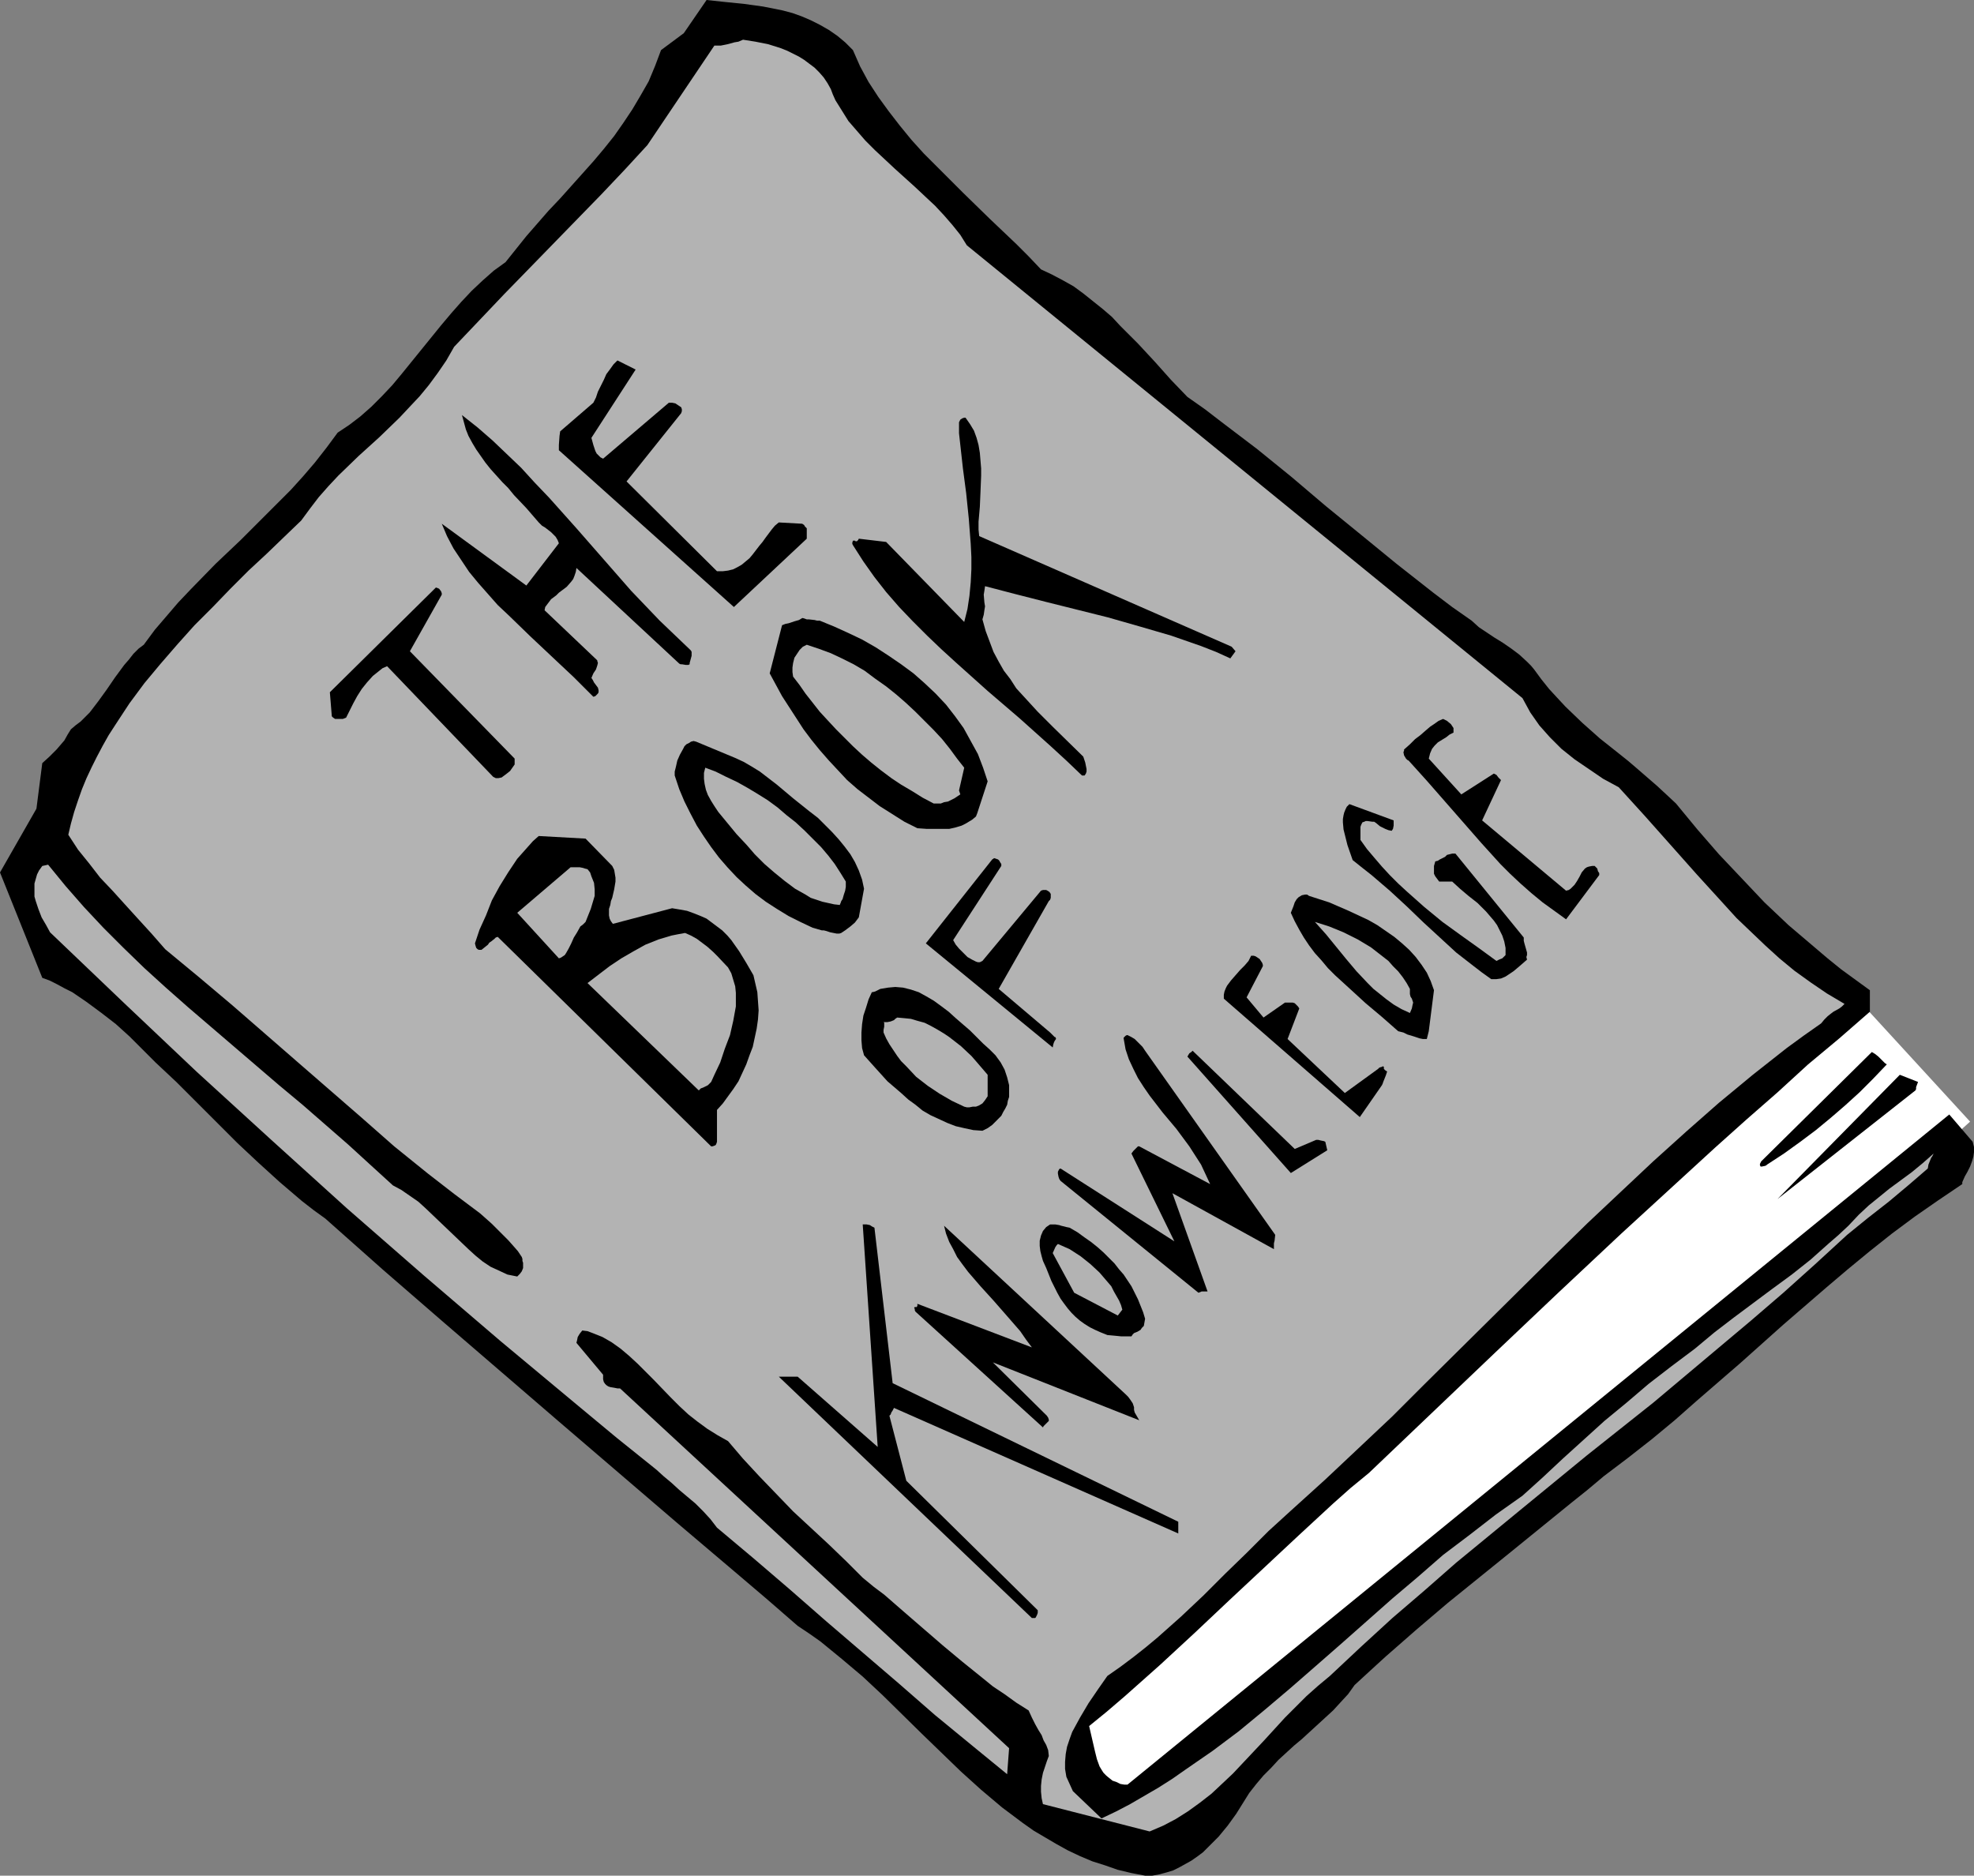
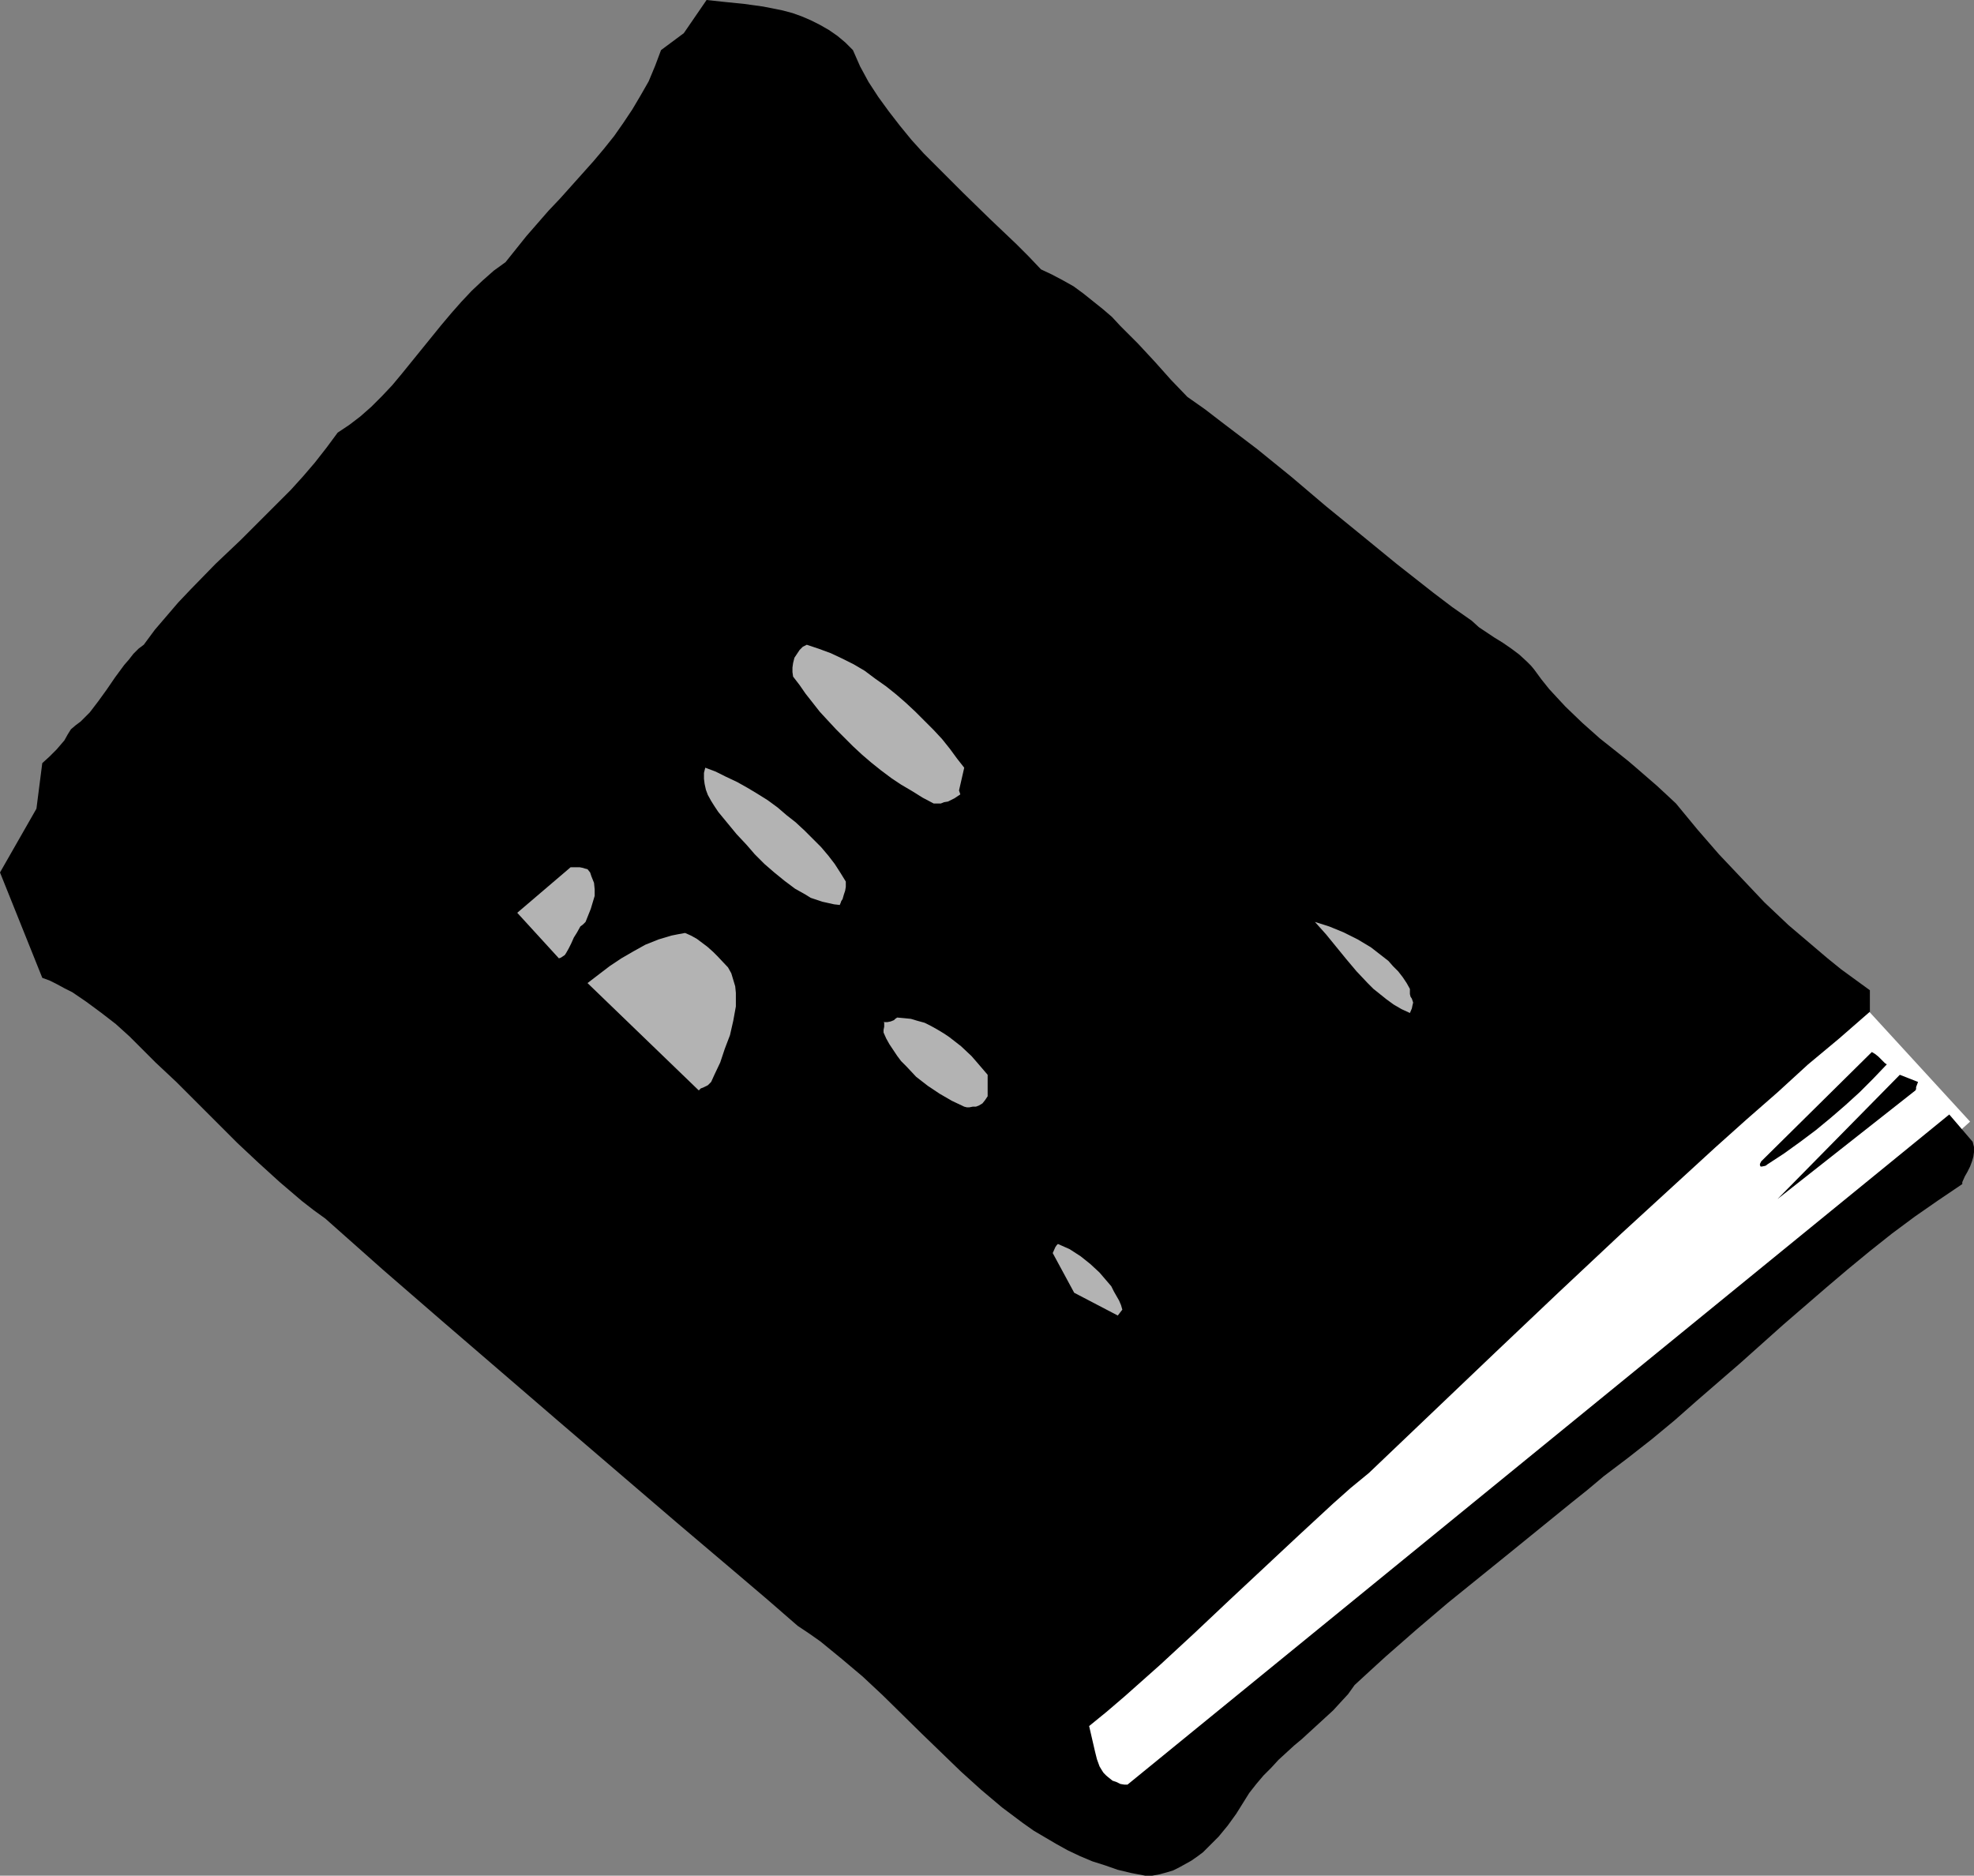
<svg xmlns="http://www.w3.org/2000/svg" xmlns:ns1="http://sodipodi.sourceforge.net/DTD/sodipodi-0.dtd" xmlns:ns2="http://www.inkscape.org/namespaces/inkscape" version="1.0" width="129.724mm" height="123.269mm" id="svg30" ns1:docname="Book of Knowledge.wmf">
  <rect width="100%" height="100%" fill="#808080" stroke="none" />
  <ns1:namedview id="namedview30" pagecolor="#ffffff" bordercolor="#000000" borderopacity="0.25" ns2:showpageshadow="2" ns2:pageopacity="0.0" ns2:pagecheckerboard="0" ns2:deskcolor="#d1d1d1" ns2:document-units="mm" />
  <defs id="defs1">
    <pattern id="WMFhbasepattern" patternUnits="userSpaceOnUse" width="6" height="6" x="0" y="0" />
  </defs>
  <path style="fill:#ffffff;fill-opacity:1;fill-rule:evenodd;stroke:none" d="M 290.072,457.656 489.324,278.601 457.004,243.372 257.752,422.589 Z" id="path1" />
  <path style="fill:#000000;fill-opacity:1;fill-rule:evenodd;stroke:none" d="m 487.385,293.63 0.646,-1.454 0.646,-1.131 0.646,-1.293 0.485,-1.293 0.323,-1.131 0.162,-1.131 v -1.293 l -0.323,-1.293 -5.818,-6.787 -204.101,166.45 v 0 h -0.162 -0.323 -0.323 l -0.97,-0.162 -0.97,-0.485 -0.97,-0.323 -0.808,-0.646 -0.808,-0.646 -0.646,-0.646 -0.97,-1.616 -0.646,-1.778 -0.485,-1.939 -0.97,-4.202 -0.485,-2.101 4.363,-3.555 4.525,-3.878 8.726,-7.757 8.565,-7.918 8.565,-8.08 17.291,-16.16 8.565,-7.918 4.363,-3.878 4.525,-3.717 31.35,-29.896 15.675,-14.867 15.675,-14.706 15.514,-14.221 7.757,-7.11 7.757,-6.949 7.757,-6.787 7.595,-6.949 7.757,-6.464 7.595,-6.626 v -5.333 l -3.555,-2.586 -3.555,-2.586 -3.394,-2.747 -3.232,-2.747 -3.232,-2.747 -3.232,-2.747 -5.979,-5.656 -5.656,-5.979 -5.656,-5.979 -5.333,-6.141 -5.333,-6.464 -2.424,-2.262 -2.262,-2.101 -4.848,-4.202 -2.262,-1.939 -2.424,-1.939 -4.686,-3.717 -4.363,-3.878 -4.202,-4.04 -2.101,-2.262 -1.939,-2.101 -1.939,-2.424 -1.778,-2.424 -0.808,-0.97 -0.97,-0.97 -1.939,-1.778 -1.939,-1.454 -2.101,-1.454 -2.101,-1.293 -1.939,-1.293 -1.939,-1.293 -1.778,-1.616 -4.848,-3.394 -4.686,-3.555 -9.05,-7.11 -8.888,-7.272 -8.726,-7.11 -8.565,-7.272 -8.565,-6.949 -8.726,-6.626 -4.202,-3.232 -4.363,-3.07 -4.04,-4.202 -4.04,-4.525 -4.202,-4.525 -4.363,-4.363 -2.101,-2.262 -2.262,-1.939 -2.424,-1.939 -2.424,-1.939 -2.424,-1.778 -2.586,-1.454 -2.747,-1.454 -2.747,-1.293 -3.07,-3.232 -3.07,-3.07 -6.626,-6.302 -6.626,-6.464 -6.464,-6.464 -3.232,-3.232 -3.07,-3.394 -2.909,-3.555 -2.747,-3.555 -2.586,-3.555 -2.424,-3.717 -2.101,-3.878 -1.778,-4.04 -1.939,-1.939 -1.939,-1.616 -2.101,-1.454 -2.262,-1.293 -2.262,-1.131 -2.262,-0.97 -2.262,-0.808 -2.424,-0.646 -2.424,-0.485 -2.424,-0.485 -4.686,-0.646 L 180.022,0.485 175.497,0 l -5.656,8.242 -5.656,4.202 -1.454,3.878 -1.616,3.878 -1.939,3.394 -2.101,3.555 -2.262,3.394 -2.262,3.232 -2.586,3.232 -2.586,3.07 -5.494,6.141 -2.747,3.07 -2.909,3.07 -5.494,6.302 -2.586,3.232 -2.586,3.232 -2.909,2.101 -2.747,2.424 -2.747,2.586 -2.586,2.747 -2.424,2.747 -2.586,3.07 -4.848,5.979 -4.848,5.979 -2.424,2.909 -2.586,2.747 -2.586,2.586 -2.747,2.424 -2.747,2.101 -2.909,1.939 -2.747,3.717 -2.909,3.717 -2.909,3.394 -3.07,3.394 -3.07,3.07 -3.232,3.232 -6.141,6.141 -6.302,5.979 -6.141,6.302 -3.07,3.232 -2.909,3.394 -2.909,3.394 -2.747,3.717 -1.293,0.97 -1.293,1.293 -1.131,1.454 -1.131,1.293 -2.262,3.07 -2.101,3.07 -2.101,2.909 -2.101,2.747 -1.131,1.131 -1.131,1.131 -1.293,0.97 -1.131,0.97 -0.808,1.293 -0.808,1.454 -0.97,1.131 -0.97,1.131 -1.778,1.778 -1.778,1.616 L 9.05,200.871 0,216.708 l 10.504,26.179 1.778,0.646 1.939,0.97 1.778,0.97 1.939,0.97 3.555,2.424 3.717,2.747 3.555,2.747 3.394,3.07 3.232,3.232 3.232,3.232 5.171,4.848 5.01,5.01 10.181,10.181 5.171,4.848 5.333,4.848 5.494,4.686 2.909,2.262 2.909,2.101 14.382,12.767 14.544,12.605 29.088,25.048 14.706,12.605 14.706,12.605 14.867,12.605 7.595,6.464 7.434,6.464 2.909,1.939 2.747,1.939 5.333,4.363 5.171,4.363 5.01,4.686 9.696,9.534 4.848,4.686 4.848,4.686 5.01,4.525 5.171,4.363 2.586,1.939 2.586,1.939 2.747,1.939 2.747,1.616 2.747,1.616 2.909,1.616 3.07,1.454 3.07,1.293 3.07,0.97 3.232,1.131 3.394,0.808 3.394,0.646 h 1.778 l 1.778,-0.323 1.778,-0.485 1.616,-0.485 1.616,-0.808 1.454,-0.808 1.454,-0.808 1.616,-1.131 1.293,-0.97 1.293,-1.293 2.586,-2.586 2.262,-2.747 2.101,-2.909 1.616,-2.586 1.616,-2.586 1.778,-2.262 1.778,-2.101 1.939,-1.939 1.778,-1.939 3.878,-3.555 1.939,-1.616 1.939,-1.778 3.878,-3.555 1.939,-1.778 1.778,-1.939 1.939,-2.101 1.616,-2.262 4.04,-3.717 3.717,-3.394 3.878,-3.394 3.878,-3.394 7.595,-6.464 7.595,-6.141 7.595,-6.141 7.757,-6.302 7.757,-6.302 4.04,-3.232 4.04,-3.394 5.979,-4.525 5.979,-4.686 5.656,-4.686 5.494,-4.848 10.827,-9.373 10.666,-9.534 10.666,-9.211 5.333,-4.525 5.494,-4.525 5.494,-4.363 5.656,-4.202 5.818,-4.04 5.979,-4.04 z" id="path2" />
-   <path style="fill:#b3b3b3;fill-opacity:1;fill-rule:evenodd;stroke:none" d="m 478.82,290.237 0.162,-0.97 0.323,-0.808 0.323,-0.808 0.323,-0.485 0.323,-0.646 -2.747,2.424 -2.747,2.262 -5.494,4.04 -2.586,2.101 -2.586,2.101 -2.424,2.262 -2.586,2.747 -2.424,2.262 -2.424,2.101 -4.525,4.04 -4.686,3.717 -4.848,3.555 -9.534,7.11 -4.848,3.717 -4.848,4.04 -5.818,4.363 -5.656,4.363 -5.494,4.686 -5.494,4.525 -5.171,4.686 -5.171,4.686 -5.01,4.686 -5.01,4.525 -6.626,4.686 -6.464,5.01 -6.626,5.01 -6.302,5.494 -6.302,5.333 -12.605,11.151 -6.464,5.656 -6.302,5.494 -6.302,5.333 -6.464,5.333 -6.464,4.848 -6.787,4.686 -3.232,2.262 -3.555,2.262 -6.949,4.04 -3.394,1.778 -3.717,1.778 -7.11,-6.787 -0.808,-1.778 -0.808,-1.778 -0.323,-1.939 v -1.778 l 0.162,-1.939 0.323,-1.778 0.646,-1.939 0.646,-1.778 0.97,-1.778 0.97,-1.778 2.101,-3.555 2.424,-3.555 1.131,-1.616 1.131,-1.616 3.232,-2.262 3.232,-2.424 3.07,-2.424 2.909,-2.424 5.818,-5.171 5.656,-5.333 5.333,-5.333 5.494,-5.333 5.333,-5.333 5.494,-5.01 8.565,-7.757 8.242,-7.757 8.403,-7.918 8.08,-8.08 16.322,-16.16 16.16,-15.999 7.918,-7.757 8.242,-7.757 8.08,-7.595 8.242,-7.434 8.08,-7.11 8.403,-6.949 8.403,-6.626 4.202,-3.07 4.363,-3.07 0.808,-0.97 0.808,-0.808 0.808,-0.646 0.646,-0.485 1.454,-0.808 0.646,-0.485 0.646,-0.646 -4.363,-2.586 -4.04,-2.747 -4.04,-2.909 -3.717,-3.07 -3.555,-3.232 -3.555,-3.394 -3.555,-3.394 -3.232,-3.555 -6.626,-7.272 -12.928,-14.544 -6.464,-7.11 -3.878,-2.101 -3.555,-2.424 -3.555,-2.424 -3.232,-2.586 -1.454,-1.454 -1.454,-1.454 -1.293,-1.454 -1.293,-1.454 -1.131,-1.616 -1.131,-1.616 -0.97,-1.778 -0.97,-1.778 -138.006,-112.475 -1.616,-2.586 -1.939,-2.424 -2.101,-2.424 -2.262,-2.424 -2.424,-2.262 -2.586,-2.424 -5.01,-4.525 -4.848,-4.525 -2.424,-2.424 -2.101,-2.424 -2.101,-2.424 -1.616,-2.586 -1.616,-2.586 -0.646,-1.454 -0.485,-1.293 -0.808,-1.454 -0.97,-1.454 -1.131,-1.293 -1.131,-1.131 -1.293,-0.97 -1.293,-0.97 -1.293,-0.808 -2.909,-1.454 -1.616,-0.646 -3.07,-0.97 -3.232,-0.646 -3.07,-0.485 -1.131,0.485 -0.97,0.162 -1.778,0.485 -1.616,0.323 h -1.616 l -16.645,24.725 -5.656,6.141 -5.818,6.141 -5.979,6.141 -5.979,6.141 -5.979,6.141 -6.141,6.302 -6.141,6.464 -6.302,6.626 -1.939,3.394 -2.101,3.07 -2.262,3.07 -2.262,2.747 -2.586,2.747 -2.424,2.586 -5.01,4.848 -5.171,4.686 -5.01,4.848 -2.424,2.586 -2.424,2.747 -2.101,2.747 -2.262,3.07 -4.202,4.04 -4.363,4.202 -4.525,4.202 -4.525,4.525 -4.363,4.525 -4.525,4.525 -4.202,4.686 -4.202,4.848 -4.04,4.848 -3.717,5.01 -3.394,5.171 -1.778,2.747 -1.454,2.586 -1.454,2.747 -1.293,2.586 -1.293,2.747 -1.131,2.747 -0.97,2.747 -0.97,2.909 -0.808,2.909 -0.646,2.747 2.424,3.717 2.747,3.394 2.747,3.555 3.07,3.232 3.07,3.394 1.616,1.778 1.616,1.778 3.394,3.717 3.394,3.878 8.403,6.949 8.242,6.949 16.16,14.059 15.998,13.898 8.08,7.11 8.403,6.787 6.464,5.01 3.232,2.424 3.232,2.424 2.909,2.586 2.747,2.747 1.293,1.293 1.293,1.454 1.131,1.293 0.97,1.454 0.162,0.485 v 0.485 l 0.162,0.485 v 0.646 0.646 l -0.323,0.808 -0.485,0.646 -0.646,0.646 -2.424,-0.485 -2.101,-0.97 -2.101,-0.97 -1.939,-1.293 -1.778,-1.454 -1.778,-1.616 -3.555,-3.394 -3.555,-3.394 -3.555,-3.394 -1.778,-1.616 -2.101,-1.454 -2.101,-1.454 -2.101,-1.131 -5.494,-5.01 -5.656,-5.171 -11.312,-9.858 -5.818,-4.848 -5.656,-4.848 -11.312,-9.696 -5.656,-4.848 -5.494,-4.848 -5.333,-4.848 -5.171,-5.01 -5.01,-5.01 -4.848,-5.171 -4.525,-5.171 -4.363,-5.333 -1.454,0.323 -0.808,1.131 -0.485,0.97 -0.323,1.131 -0.323,1.131 v 0.97 1.131 1.131 l 0.323,1.131 0.646,1.939 0.808,2.101 1.131,1.939 0.97,1.778 18.099,17.291 18.261,17.291 18.584,16.968 18.746,16.968 19.069,16.645 19.069,16.322 19.392,16.16 9.534,7.918 9.858,7.918 1.778,1.616 1.939,1.616 1.939,1.778 4.04,3.394 1.939,1.939 1.778,1.939 1.616,2.101 9.05,7.595 9.05,7.757 9.05,7.918 9.05,7.757 9.05,7.757 8.888,7.757 9.05,7.434 8.888,7.272 0.485,-6.464 -96.637,-89.366 h -0.646 l -0.808,-0.162 -0.97,-0.162 -0.485,-0.162 -0.485,-0.323 -0.323,-0.323 -0.323,-0.485 -0.162,-0.646 v -0.485 -0.646 l -6.626,-7.918 0.162,-0.646 0.162,-0.808 0.485,-0.808 0.646,-0.808 1.293,0.162 1.293,0.485 2.424,0.97 2.262,1.293 2.262,1.616 2.101,1.778 2.101,1.939 4.04,4.04 4.202,4.363 2.101,2.101 2.262,2.101 2.262,1.778 2.424,1.778 2.586,1.616 2.586,1.454 3.717,4.363 4.04,4.363 4.202,4.363 4.202,4.363 8.888,8.242 4.363,4.202 4.04,4.04 2.747,2.262 2.586,1.939 5.01,4.363 9.534,8.242 4.848,4.04 5.01,4.04 2.586,2.101 2.909,1.939 2.909,2.101 3.07,1.939 0.808,1.778 0.808,1.616 0.808,1.454 0.808,1.293 0.485,1.293 0.646,1.131 0.485,1.293 0.162,1.454 -0.485,1.293 -0.485,1.454 -0.485,1.454 -0.323,1.616 -0.162,1.616 v 1.454 l 0.162,1.616 0.323,1.454 26.502,6.787 3.394,-1.454 3.07,-1.616 3.07,-1.939 2.909,-2.101 2.909,-2.262 2.586,-2.424 2.747,-2.586 2.586,-2.747 5.171,-5.494 5.171,-5.656 5.333,-5.333 2.909,-2.586 2.909,-2.424 7.757,-7.272 7.757,-7.11 7.918,-6.787 7.918,-6.949 16.322,-13.413 16.16,-13.251 16.483,-13.09 16.16,-13.575 8.08,-6.787 8.08,-6.949 7.918,-7.11 7.918,-7.272 5.171,-4.202 5.171,-4.04 5.01,-4.202 z" id="path3" />
  <path style="fill:#000000;fill-opacity:1;fill-rule:evenodd;stroke:none" d="m 475.75,270.845 0.162,-0.323 v -0.485 l 0.485,-1.293 -4.525,-1.778 -30.381,30.866 z" id="path4" />
  <path style="fill:#000000;fill-opacity:1;fill-rule:evenodd;stroke:none" d="m 468.155,264.057 -0.808,-0.808 -0.808,-0.808 -0.808,-0.646 -0.808,-0.485 -27.472,27.149 -0.162,0.323 -0.162,0.323 v 0.162 0.162 l 0.162,0.323 h 0.323 l 0.808,-0.162 0.323,-0.162 0.162,-0.162 4.202,-2.747 4.04,-2.909 3.878,-2.909 3.717,-3.07 3.555,-3.07 3.555,-3.232 3.394,-3.394 3.394,-3.555 z" id="path5" />
  <path style="fill:#000000;fill-opacity:1;fill-rule:evenodd;stroke:none" d="m 397.212,217.354 v -0.485 l -0.323,-0.485 -0.162,-0.646 -0.646,-0.646 h -0.646 l -0.808,0.162 -0.485,0.162 -0.485,0.323 -0.808,0.97 -0.485,0.97 -0.646,1.131 -0.646,0.97 -0.97,0.97 -0.485,0.323 -0.646,0.162 -20.846,-17.453 4.686,-10.019 v 0 l -0.162,-0.162 -0.485,-0.485 -0.485,-0.646 -0.646,-0.323 -8.08,5.171 -8.08,-8.888 0.162,-0.646 0.162,-0.646 0.485,-1.131 0.646,-0.808 0.808,-0.808 2.101,-1.293 0.808,-0.646 0.97,-0.485 v -0.646 -0.485 l -0.323,-0.485 -0.323,-0.485 -0.97,-0.808 -0.97,-0.485 -1.131,0.485 -1.131,0.808 -0.97,0.646 -1.131,0.97 -1.293,1.131 -1.293,0.97 -1.293,1.293 -1.454,1.293 v 0.323 l -0.162,0.323 0.162,0.808 0.485,0.808 0.323,0.323 0.323,0.162 4.525,5.01 4.525,5.171 4.525,5.171 4.525,5.171 4.686,5.171 2.424,2.424 2.586,2.424 2.747,2.424 2.747,2.262 2.909,2.101 2.909,2.101 z" id="path6" />
  <path style="fill:#000000;fill-opacity:1;fill-rule:evenodd;stroke:none" d="m 379.113,237.716 0.162,-0.485 v -0.646 l -0.323,-1.131 -0.323,-1.131 -0.162,-0.646 v -0.808 l -16.968,-20.847 h -0.808 l -0.646,0.162 -0.646,0.162 -0.485,0.485 -1.293,0.646 -0.485,0.323 -0.646,0.162 -0.323,1.131 v 1.131 0.808 l 0.323,0.646 0.485,0.646 0.485,0.646 h 3.232 l 1.939,1.778 2.101,1.778 2.262,1.778 2.101,2.101 0.97,1.131 0.97,1.131 0.808,1.131 0.646,1.293 0.646,1.293 0.485,1.454 0.323,1.616 v 1.454 0.323 l -0.323,0.323 -0.485,0.485 -0.808,0.323 -0.646,0.323 -4.202,-3.07 -4.525,-3.232 -4.686,-3.394 -4.525,-3.717 -4.363,-3.878 -2.101,-1.939 -2.101,-2.101 -1.939,-2.101 -1.939,-2.262 -1.778,-2.101 -1.616,-2.262 v -3.232 l 0.162,-0.485 0.162,-0.323 0.162,-0.323 0.485,-0.162 0.323,-0.162 h 0.485 l 1.131,0.162 h 0.485 l 0.485,0.323 0.97,0.808 1.293,0.646 0.808,0.323 0.808,0.162 0.323,-0.485 0.162,-0.808 v -1.293 l -10.989,-4.04 -0.646,0.646 -0.323,0.646 -0.323,0.808 -0.162,0.646 -0.162,0.97 v 0.808 l 0.162,1.778 0.485,1.939 0.485,1.939 1.293,3.717 2.424,1.939 2.262,1.778 4.525,3.878 4.202,3.878 4.202,4.04 4.04,3.717 4.04,3.717 4.363,3.394 2.101,1.616 2.262,1.616 h 1.293 l 1.131,-0.162 1.131,-0.485 0.97,-0.646 0.97,-0.646 0.97,-0.808 1.131,-0.97 1.293,-1.131 z" id="path7" />
  <path style="fill:#000000;fill-opacity:1;fill-rule:evenodd;stroke:none" d="m 354.873,256.139 1.293,-10.181 -0.808,-2.262 -0.97,-2.101 -1.293,-1.939 -1.454,-1.939 -1.616,-1.778 -1.778,-1.616 -1.939,-1.616 -2.101,-1.454 -2.101,-1.454 -2.262,-1.293 -4.848,-2.262 -4.848,-2.101 -5.01,-1.616 -0.485,-0.323 h -0.485 l -0.808,0.162 -0.808,0.485 -0.485,0.485 -0.485,0.808 -0.323,0.97 -0.323,0.808 -0.323,0.808 0.97,2.101 1.131,2.101 1.131,1.939 1.293,1.939 1.454,1.939 1.616,1.778 1.616,1.939 1.778,1.778 3.717,3.394 3.878,3.555 4.04,3.394 4.04,3.555 1.293,0.323 0.97,0.485 1.616,0.485 1.454,0.485 0.808,0.162 h 0.97 z" id="path8" />
  <path style="fill:#000000;fill-opacity:1;fill-rule:evenodd;stroke:none" d="m 343.238,269.552 0.162,-0.323 0.162,-0.485 0.323,-0.808 0.323,-0.808 0.162,-0.485 0.162,-0.485 -0.485,-0.323 -0.323,-0.323 v -0.485 l -0.162,-0.162 h -0.162 l -0.162,0.162 h -0.162 l -0.485,0.162 -0.323,0.323 -8.242,5.979 -14.221,-13.413 2.909,-7.595 -0.323,-0.485 -0.323,-0.323 -0.323,-0.323 -0.162,-0.162 -0.485,-0.162 h -0.485 -0.646 -0.808 l -5.333,3.717 -4.202,-5.01 4.04,-7.757 v -0.323 l -0.162,-0.485 -0.323,-0.485 -0.323,-0.485 -0.485,-0.323 -0.485,-0.323 -0.485,-0.162 h -0.646 l -0.646,1.293 -0.97,1.131 -1.131,1.131 -1.131,1.293 -1.131,1.293 -0.97,1.293 -0.323,0.646 -0.323,0.808 -0.162,0.808 v 0.97 l 33.774,29.412 z" id="path9" />
  <path style="fill:#b3b3b3;fill-opacity:1;fill-rule:evenodd;stroke:none" d="m 350.672,250.483 0.162,-0.808 0.162,-0.646 -0.162,-0.485 -0.162,-0.485 -0.323,-0.485 -0.162,-0.646 v -0.646 -0.646 l -0.808,-1.454 -0.97,-1.454 -1.131,-1.454 -1.293,-1.293 -1.131,-1.293 -1.454,-1.131 -1.454,-1.131 -1.454,-1.131 -3.232,-1.939 -3.555,-1.778 -3.555,-1.454 -3.555,-1.131 2.747,3.07 5.01,6.141 2.586,3.07 2.747,2.909 1.454,1.454 1.616,1.293 1.616,1.293 1.778,1.293 1.939,1.131 2.101,0.97 z" id="path10" />
  <path style="fill:#000000;fill-opacity:1;fill-rule:evenodd;stroke:none" d="m 292.657,380.087 v -2.101 l -70.942,-34.421 -4.525,-38.623 -0.646,-0.323 -0.485,-0.323 -0.808,-0.162 h -0.97 l 3.717,55.268 -19.877,-17.453 h -4.686 l 62.862,59.954 h 0.646 0.162 l 0.162,-0.162 0.162,-0.323 0.162,-0.323 0.162,-0.485 v -0.646 l -32.643,-32.159 -4.202,-16.16 0.323,-0.323 0.162,-0.485 0.323,-0.485 0.162,-0.323 0.162,-0.323 70.619,31.189 z" id="path11" />
  <path style="fill:#000000;fill-opacity:1;fill-rule:evenodd;stroke:none" d="m 329.179,283.611 -0.323,-0.162 -0.808,-0.162 -0.646,-0.162 h -0.485 l -5.333,2.262 -25.371,-24.402 v 0 l -0.323,0.323 -0.485,0.323 -0.485,0.808 25.694,28.927 9.05,-5.656 z" id="path12" />
  <path style="fill:#000000;fill-opacity:1;fill-rule:evenodd;stroke:none" d="m 316.412,309.144 v -0.323 l 0.162,-0.646 0.162,-1.454 -32.32,-45.733 -0.646,-0.97 -0.808,-0.808 -0.485,-0.485 -0.646,-0.646 -0.808,-0.485 -0.97,-0.485 h -0.162 l -0.323,0.162 -0.323,0.323 -0.162,0.162 v 0.162 l 0.485,2.747 0.808,2.424 1.131,2.424 1.131,2.262 1.454,2.262 1.454,2.101 3.232,4.202 3.394,4.04 3.232,4.363 1.454,2.262 1.454,2.262 1.131,2.424 1.131,2.424 -17.614,-9.373 h -0.162 -0.162 l -0.162,0.162 -0.323,0.323 -0.646,0.646 -0.485,0.646 10.666,21.816 -28.28,-18.099 -0.323,0.162 -0.162,0.323 -0.162,0.323 v 0.485 l 0.162,0.808 0.162,0.485 0.323,0.485 34.259,27.796 0.808,-0.323 h 0.646 0.485 0.323 l -8.726,-24.402 25.21,13.898 z" id="path13" />
-   <path style="fill:#000000;fill-opacity:1;fill-rule:evenodd;stroke:none" d="m 281.83,350.837 -0.162,-0.646 v -0.646 l -0.323,-0.97 -0.646,-0.97 -0.485,-0.646 -0.646,-0.646 -45.086,-41.855 0.485,1.939 0.808,2.101 0.97,1.778 0.97,1.939 1.293,1.778 1.454,1.939 3.07,3.555 3.232,3.555 3.394,3.878 3.232,3.717 1.454,2.101 1.454,1.939 -28.442,-10.827 v 0.485 l -0.162,0.323 h -0.485 v 0 l -0.162,0.162 0.162,0.323 v 0.323 l 0.162,0.323 31.674,28.765 0.162,-0.323 0.646,-0.646 0.323,-0.323 0.323,-0.323 v -0.323 l -0.162,-0.485 -0.323,-0.485 -13.413,-13.251 36.36,14.383 z" id="path14" />
  <path style="fill:#000000;fill-opacity:1;fill-rule:evenodd;stroke:none" d="m 284.416,327.567 -0.485,-1.616 -0.646,-1.616 -0.646,-1.616 -0.808,-1.616 -0.808,-1.616 -0.97,-1.454 -0.97,-1.454 -1.131,-1.293 -1.131,-1.454 -1.293,-1.293 -1.454,-1.454 -1.454,-1.293 -1.616,-1.293 -1.616,-1.131 -1.778,-1.293 -1.939,-1.131 -0.808,-0.162 -0.646,-0.162 -0.646,-0.162 -0.485,-0.162 -0.97,-0.162 h -0.646 -0.646 l -0.485,0.323 -0.485,0.323 -0.808,0.97 -0.485,1.131 -0.323,1.293 v 1.293 l 0.162,1.293 0.323,1.293 0.323,1.131 0.808,1.778 1.293,3.232 1.454,2.909 0.808,1.454 0.808,1.131 0.97,1.293 0.97,1.131 0.97,0.97 1.131,0.97 1.131,0.808 1.293,0.808 1.293,0.646 1.454,0.646 1.616,0.646 1.778,0.162 1.616,0.162 h 1.293 1.293 l 0.323,-0.485 0.323,-0.323 0.808,-0.323 0.808,-0.485 0.323,-0.485 0.485,-0.485 z" id="path15" />
  <path style="fill:#b3b3b3;fill-opacity:1;fill-rule:evenodd;stroke:none" d="m 278.76,325.304 -0.323,-1.131 -0.485,-1.131 -0.646,-1.131 -0.646,-1.131 -0.646,-1.293 -0.97,-1.131 -1.939,-2.262 -2.262,-2.101 -2.424,-1.939 -2.747,-1.778 -1.454,-0.646 -1.454,-0.646 -0.323,0.323 -0.323,0.485 -0.646,1.454 5.333,9.858 10.827,5.656 z" id="path16" />
  <path style="fill:#000000;fill-opacity:1;fill-rule:evenodd;stroke:none" d="m 306.878,161.763 -0.97,-1.131 -62.701,-27.472 -0.162,-1.616 v -1.939 l 0.323,-3.717 0.162,-3.717 0.162,-4.04 v -1.778 l -0.162,-1.939 -0.162,-1.939 -0.323,-1.939 -0.485,-1.778 -0.646,-1.778 -0.97,-1.616 -1.131,-1.616 h -0.323 l -0.485,0.162 -0.485,0.323 -0.323,0.646 v 2.747 l 0.323,2.909 0.646,5.818 0.808,6.141 0.646,6.302 0.485,6.302 0.162,3.232 v 3.07 l -0.162,3.232 -0.323,3.394 -0.485,3.232 -0.808,3.232 -19.392,-19.877 -6.787,-0.808 -0.162,0.323 -0.162,0.162 -0.162,0.162 h -0.323 l -0.162,-0.162 h -0.323 -0.162 l -0.162,0.485 v 0.323 l 0.162,0.323 2.586,4.04 2.747,3.878 2.909,3.717 3.232,3.717 3.394,3.555 3.555,3.555 3.555,3.394 3.717,3.394 7.757,6.949 7.918,6.787 7.757,6.949 4.04,3.717 3.717,3.555 h 0.323 0.323 l 0.323,-0.485 0.162,-0.485 v -0.646 l -0.162,-0.808 -0.162,-0.808 -0.485,-1.454 -7.595,-7.434 -3.717,-3.717 -3.555,-3.878 -1.778,-1.939 -1.454,-2.262 -1.616,-2.101 -1.293,-2.262 -1.293,-2.424 -0.97,-2.586 -0.97,-2.586 -0.808,-2.909 0.323,-1.131 0.162,-1.131 0.162,-0.97 -0.162,-0.97 -0.162,-1.939 0.162,-0.97 0.162,-1.131 7.434,1.939 7.595,1.939 7.757,1.939 7.757,1.939 7.918,2.262 7.757,2.262 3.717,1.293 3.717,1.293 3.717,1.454 3.555,1.616 z" id="path17" />
  <path style="fill:#000000;fill-opacity:1;fill-rule:evenodd;stroke:none" d="m 262.276,258.078 v -0.162 l -0.162,-0.323 h -0.162 l -0.162,-0.162 -0.162,-0.162 -0.323,-0.323 -0.485,-0.485 -12.766,-10.827 12.443,-21.816 0.323,-0.323 0.162,-0.485 v -0.485 -0.485 l -0.323,-0.485 -0.485,-0.323 -0.323,-0.162 h -0.323 -0.485 l -0.485,0.162 -14.544,17.453 -0.323,0.162 -0.323,0.162 h -0.485 l -0.485,-0.162 -0.97,-0.485 -1.131,-0.646 -0.97,-0.97 -1.131,-1.131 -0.808,-0.97 -0.646,-1.131 11.958,-18.423 v -0.162 -0.323 l -0.323,-0.485 -0.162,-0.323 -0.323,-0.323 -0.485,-0.162 -0.485,-0.162 -0.485,0.323 -16.483,20.847 31.512,25.856 0.162,-0.808 0.162,-0.485 0.162,-0.323 z" id="path18" />
-   <path style="fill:#000000;fill-opacity:1;fill-rule:evenodd;stroke:none" d="m 248.702,277.147 0.485,-0.97 0.485,-0.808 0.485,-0.97 0.162,-0.97 0.323,-0.97 v -0.97 -1.939 l -0.485,-1.939 -0.646,-1.939 -0.97,-1.778 -1.293,-1.778 -1.454,-1.454 -1.616,-1.454 -3.232,-3.232 -3.555,-3.07 -1.778,-1.616 -1.939,-1.454 -1.778,-1.293 -1.939,-1.131 -1.778,-0.97 -1.939,-0.646 -1.939,-0.485 -1.939,-0.162 -1.778,0.162 -1.939,0.323 -0.646,0.323 -0.646,0.323 -0.646,0.162 v 0 h -0.162 l -0.808,1.778 -0.646,2.101 -0.646,1.939 -0.323,2.101 -0.162,2.101 v 1.939 l 0.162,1.939 0.485,1.778 2.747,3.07 3.07,3.394 3.394,2.909 1.778,1.616 1.778,1.293 1.778,1.454 1.939,1.131 2.101,0.97 2.101,0.97 2.101,0.808 2.101,0.485 2.262,0.485 2.262,0.162 1.293,-0.646 1.131,-0.808 1.131,-1.131 z" id="path19" />
  <path style="fill:#b3b3b3;fill-opacity:1;fill-rule:evenodd;stroke:none" d="m 245.309,272.299 v -5.333 l -0.97,-1.131 -0.97,-1.131 -0.97,-1.131 -1.131,-1.293 -2.586,-2.424 -2.909,-2.262 -1.454,-0.97 -1.616,-0.97 -1.454,-0.808 -1.616,-0.808 -1.778,-0.485 -1.616,-0.485 -1.616,-0.162 -1.778,-0.162 -0.485,0.323 -0.323,0.323 -0.808,0.323 -0.808,0.162 h -0.97 l 0.162,0.162 v 0.323 0.646 l -0.162,0.808 v 0.646 l 0.646,1.454 0.808,1.454 0.97,1.454 0.97,1.454 0.97,1.293 1.293,1.293 2.424,2.586 2.909,2.262 2.909,1.939 3.07,1.778 3.07,1.454 0.646,0.162 h 0.646 l 0.808,-0.162 h 0.808 l 0.808,-0.323 0.808,-0.485 0.646,-0.808 z" id="path20" />
  <path style="fill:#000000;fill-opacity:1;fill-rule:evenodd;stroke:none" d="m 242.723,202.002 2.586,-7.918 -1.131,-3.394 -1.293,-3.394 -1.778,-3.232 -1.778,-3.232 -2.101,-2.909 -2.262,-2.909 -2.586,-2.747 -2.747,-2.586 -2.747,-2.424 -3.07,-2.262 -3.07,-2.101 -3.232,-2.101 -3.394,-1.939 -3.394,-1.616 -3.555,-1.616 -3.555,-1.454 h -0.646 l -0.646,-0.162 -1.454,-0.162 h -0.485 l -0.485,-0.162 -0.485,-0.162 h -0.162 l -0.808,0.485 -1.131,0.323 -1.454,0.485 -0.808,0.162 -0.808,0.323 -3.07,11.959 3.07,5.656 1.778,2.747 1.778,2.747 1.778,2.747 1.939,2.586 2.101,2.586 2.262,2.586 2.262,2.424 2.262,2.424 2.586,2.262 2.747,2.101 2.747,2.101 3.07,1.939 3.07,1.939 3.232,1.616 2.262,0.162 h 2.101 1.778 1.778 l 1.454,-0.323 1.616,-0.485 0.97,-0.485 0.808,-0.485 0.808,-0.485 0.97,-0.808 z" id="path21" />
  <path style="fill:#b3b3b3;fill-opacity:1;fill-rule:evenodd;stroke:none" d="m 238.198,196.346 1.293,-5.656 -1.778,-2.262 -1.778,-2.424 -1.939,-2.424 -2.101,-2.262 -2.262,-2.262 -2.262,-2.262 -2.424,-2.262 -2.424,-2.101 -2.424,-1.939 -2.747,-1.939 -2.586,-1.939 -2.747,-1.616 -2.909,-1.454 -2.747,-1.293 -3.07,-1.131 -2.909,-0.97 -0.97,0.485 -0.808,0.808 -0.646,0.97 -0.646,0.97 -0.323,1.293 -0.162,1.131 v 1.131 l 0.162,1.131 1.616,2.101 1.454,2.101 1.778,2.262 1.778,2.262 1.939,2.101 2.101,2.262 2.101,2.101 2.101,2.101 2.262,2.101 2.262,1.939 2.424,1.939 2.586,1.939 2.424,1.616 2.747,1.616 2.586,1.616 2.747,1.454 h 0.808 0.97 l 0.808,-0.323 0.97,-0.162 1.616,-0.808 1.454,-0.97 z" id="path22" />
  <path style="fill:#000000;fill-opacity:1;fill-rule:evenodd;stroke:none" d="m 213.312,227.858 1.293,-7.11 -0.485,-2.262 -0.808,-2.262 -0.97,-2.101 -1.131,-1.939 -1.454,-1.939 -1.454,-1.778 -1.616,-1.778 -1.778,-1.778 -1.778,-1.778 -2.101,-1.616 -4.04,-3.232 -4.04,-3.394 -4.202,-3.232 -2.101,-1.293 -1.939,-1.131 -2.101,-0.97 -1.939,-0.808 -1.939,-0.808 -1.939,-0.808 -3.878,-1.616 -0.646,-0.162 -0.646,0.162 -0.485,0.323 -0.646,0.323 -0.485,0.485 -0.323,0.646 -0.808,1.454 -0.646,1.454 -0.323,1.454 -0.323,1.293 v 0.646 0.323 l 1.131,3.394 1.293,3.07 1.454,2.909 1.616,3.07 1.778,2.747 1.778,2.586 1.939,2.586 2.101,2.424 2.262,2.424 2.262,2.101 2.424,2.101 2.586,1.939 2.747,1.778 2.909,1.778 2.909,1.454 3.07,1.454 2.262,0.646 h 0.485 l 0.646,0.162 0.97,0.323 0.808,0.162 0.808,0.162 h 0.646 l 0.485,-0.162 0.485,-0.323 0.485,-0.323 1.293,-0.97 1.131,-0.97 0.485,-0.646 z" id="path23" />
  <path style="fill:#b3b3b3;fill-opacity:1;fill-rule:evenodd;stroke:none" d="m 209.272,223.334 0.323,-1.131 0.323,-0.97 0.162,-0.97 v -1.293 l -1.293,-2.101 -1.454,-2.262 -1.616,-2.101 -1.778,-2.101 -2.101,-2.101 -1.939,-1.939 -2.262,-2.101 -2.262,-1.778 -2.262,-1.939 -2.424,-1.778 -2.586,-1.616 -2.424,-1.454 -2.586,-1.454 -2.747,-1.293 -2.586,-1.293 -2.586,-0.97 -0.323,1.293 v 1.454 l 0.162,1.293 0.323,1.454 0.485,1.293 0.808,1.454 0.808,1.293 0.97,1.454 2.262,2.747 2.262,2.747 2.424,2.586 1.131,1.293 0.97,1.131 2.424,2.424 2.424,2.101 2.586,2.101 2.586,1.939 2.586,1.454 1.293,0.808 1.454,0.485 1.454,0.485 1.454,0.323 1.454,0.323 1.454,0.162 v -0.162 l 0.162,-0.323 0.162,-0.485 z" id="path24" />
  <path style="fill:#000000;fill-opacity:1;fill-rule:evenodd;stroke:none" d="m 178.083,283.126 v -7.434 l 1.454,-1.616 1.293,-1.778 1.293,-1.778 1.293,-1.939 0.97,-2.101 0.97,-2.101 0.808,-2.262 0.808,-2.101 0.485,-2.262 0.485,-2.262 0.323,-2.262 0.162,-2.262 -0.162,-2.262 -0.162,-2.262 -0.485,-2.101 -0.485,-2.101 -1.778,-3.07 -1.778,-2.909 -1.939,-2.747 -0.97,-1.131 -1.293,-1.293 -1.293,-0.97 -1.293,-0.97 -1.293,-0.97 -1.454,-0.646 -1.616,-0.646 -1.778,-0.646 -1.778,-0.323 -1.939,-0.323 -14.706,3.878 -0.485,-0.646 -0.323,-0.646 -0.162,-0.808 v -0.808 -0.808 l 0.323,-0.97 0.162,-0.97 0.323,-0.808 0.485,-2.101 0.323,-1.939 v -0.97 l -0.162,-0.97 -0.162,-0.97 -0.485,-0.97 -6.626,-6.787 -11.635,-0.646 -1.454,1.293 -1.293,1.454 -1.293,1.454 -1.293,1.454 -2.262,3.394 -2.101,3.394 -1.939,3.555 -1.454,3.717 -1.616,3.555 -1.131,3.394 0.162,0.646 0.162,0.485 0.323,0.323 0.323,0.162 h 0.323 0.323 l 0.808,-0.646 0.808,-0.646 0.323,-0.485 0.485,-0.323 0.808,-0.646 0.323,-0.323 0.485,-0.162 53.005,52.036 h 0.323 l 0.485,-0.162 0.323,-0.162 0.162,-0.323 0.162,-0.485 z" id="path25" />
  <path style="fill:#b3b3b3;fill-opacity:1;fill-rule:evenodd;stroke:none" d="m 177.437,266.966 1.454,-3.07 1.131,-3.394 1.293,-3.394 0.808,-3.555 0.323,-1.778 0.323,-1.778 v -1.778 -1.616 l -0.162,-1.616 -0.485,-1.616 -0.485,-1.616 -0.808,-1.454 -2.586,-2.747 -1.131,-1.131 -1.454,-1.293 -1.293,-0.97 -1.293,-0.97 -1.454,-0.808 -1.454,-0.646 -1.778,0.323 -1.616,0.323 -3.232,0.97 -3.232,1.293 -2.909,1.616 -3.07,1.778 -2.909,1.939 -2.747,2.101 -2.747,2.101 27.634,26.664 0.485,-0.485 0.808,-0.323 0.97,-0.485 0.323,-0.323 0.485,-0.485 z" id="path26" />
  <path style="fill:#000000;fill-opacity:1;fill-rule:evenodd;stroke:none" d="m 200.384,132.513 v -0.646 -0.646 l -0.485,-0.485 -0.162,-0.323 -0.485,-0.323 -5.818,-0.323 -0.97,0.808 -0.808,0.97 -1.454,1.939 -0.808,1.131 -0.808,0.97 -1.616,2.101 -0.808,0.97 -0.97,0.808 -0.97,0.808 -1.131,0.646 -0.97,0.485 -1.293,0.323 -1.293,0.162 h -1.454 l -22.462,-22.301 13.574,-16.968 0.162,-0.485 v -0.485 l -0.162,-0.485 -0.485,-0.323 -0.485,-0.323 -0.485,-0.323 -0.808,-0.162 h -0.808 l -16.322,13.898 -0.646,-0.323 -0.485,-0.485 -0.485,-0.485 -0.323,-0.646 -0.485,-1.454 -0.485,-1.778 10.989,-16.968 -4.525,-2.262 -0.97,0.97 -0.808,1.131 -0.97,1.293 -0.646,1.454 -1.454,2.909 -0.485,1.454 -0.646,1.293 -8.242,7.11 -0.162,1.131 -0.162,2.262 v 1.293 l 43.47,38.946 18.099,-16.968 z" id="path27" />
-   <path style="fill:#000000;fill-opacity:1;fill-rule:evenodd;stroke:none" d="m 171.296,164.672 0.485,-1.778 v -0.485 -0.485 l -0.162,-0.323 -0.323,-0.323 -3.717,-3.555 -3.717,-3.555 -3.555,-3.717 -3.555,-3.717 -6.787,-7.757 -6.787,-7.757 -6.787,-7.595 -3.555,-3.717 -3.394,-3.717 -3.555,-3.394 -3.555,-3.394 -3.717,-3.232 -3.878,-3.07 0.485,1.778 0.485,1.778 0.646,1.616 0.97,1.778 0.97,1.616 1.131,1.616 1.131,1.616 1.293,1.616 2.909,3.232 1.454,1.454 1.454,1.778 3.07,3.232 3.07,3.555 0.808,0.808 0.808,0.485 1.454,1.131 1.131,1.131 0.485,0.808 0.323,0.808 -8.08,10.504 -21.008,-15.352 1.293,3.07 1.616,3.07 1.939,2.909 1.939,2.909 2.262,2.747 2.424,2.747 2.424,2.747 2.747,2.586 5.333,5.171 5.494,5.171 5.333,5.01 2.424,2.424 2.424,2.424 0.485,-0.162 0.323,-0.323 0.323,-0.323 0.162,-0.323 v -0.485 l -0.162,-0.646 -0.97,-1.293 -0.323,-0.646 -0.323,-0.485 0.485,-1.131 0.646,-0.97 0.162,-0.485 0.162,-0.485 0.162,-0.646 -0.162,-0.485 v -0.162 l -13.09,-12.443 v 0 l 0.162,-0.808 0.485,-0.646 0.485,-0.646 0.485,-0.646 1.293,-0.97 0.646,-0.646 0.646,-0.485 1.293,-0.97 1.131,-1.293 0.485,-0.646 0.323,-0.808 0.323,-0.97 0.162,-0.97 25.533,23.755 0.323,0.162 h 0.323 l 0.97,0.162 h 0.323 0.323 l 0.323,-0.162 z" id="path28" />
  <path style="fill:#b3b3b3;fill-opacity:1;fill-rule:evenodd;stroke:none" d="m 145.44,228.99 1.293,-3.232 0.485,-1.616 0.485,-1.616 v -1.616 l -0.162,-1.616 -0.323,-0.808 -0.323,-0.808 -0.323,-0.97 -0.646,-0.808 -0.646,-0.162 -0.485,-0.162 -0.808,-0.162 h -0.97 -1.293 l -13.251,11.312 10.342,11.312 0.485,-0.162 0.485,-0.323 0.485,-0.323 0.323,-0.485 0.646,-1.131 0.646,-1.293 0.646,-1.454 0.808,-1.293 0.808,-1.454 0.646,-0.485 z" id="path29" />
  <path style="fill:#000000;fill-opacity:1;fill-rule:evenodd;stroke:none" d="m 127.825,189.882 v -1.454 l -26.018,-26.664 7.918,-14.059 v -0.323 l -0.162,-0.485 -0.485,-0.646 -0.323,-0.162 -0.485,-0.162 -26.341,26.018 0.485,5.979 0.323,0.323 0.485,0.323 h 0.323 0.646 0.97 l 0.808,-0.323 1.778,-3.555 0.97,-1.778 1.131,-1.778 1.293,-1.616 1.454,-1.616 1.616,-1.293 0.808,-0.646 1.131,-0.485 v 0 l 26.341,27.472 0.646,0.323 h 0.646 l 0.808,-0.162 0.646,-0.485 0.646,-0.485 0.808,-0.646 z" id="path30" />
</svg>